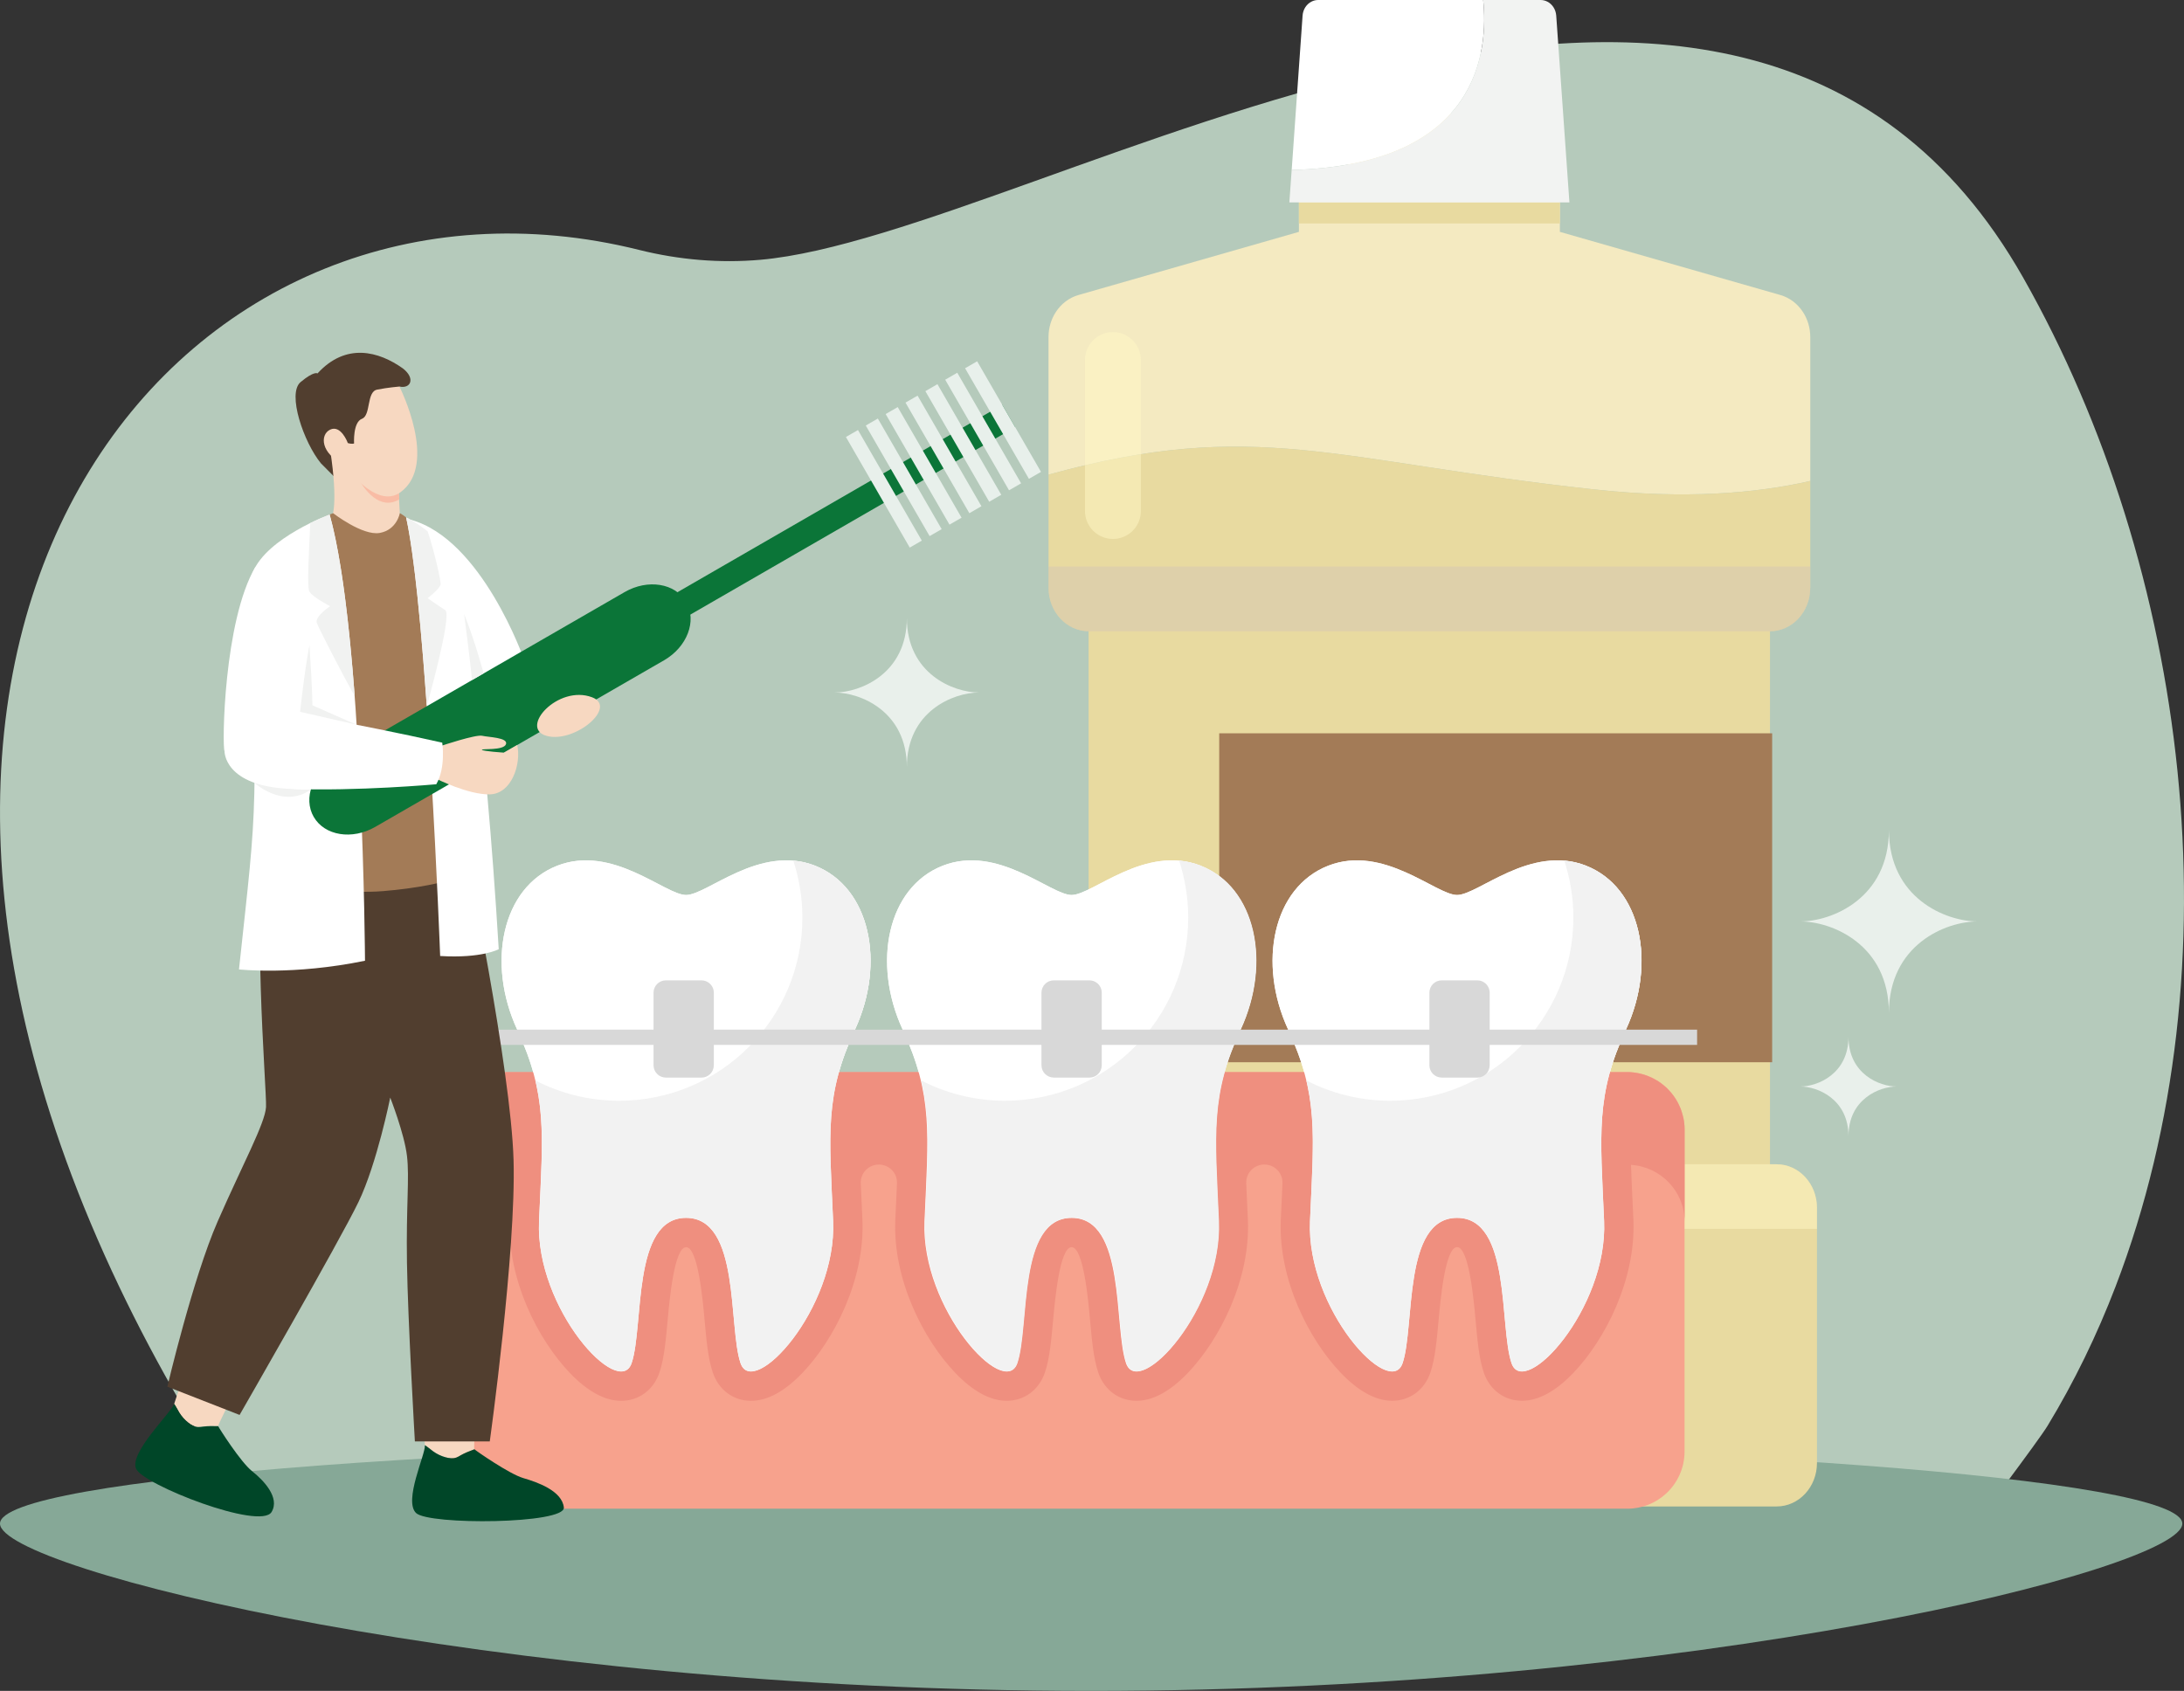
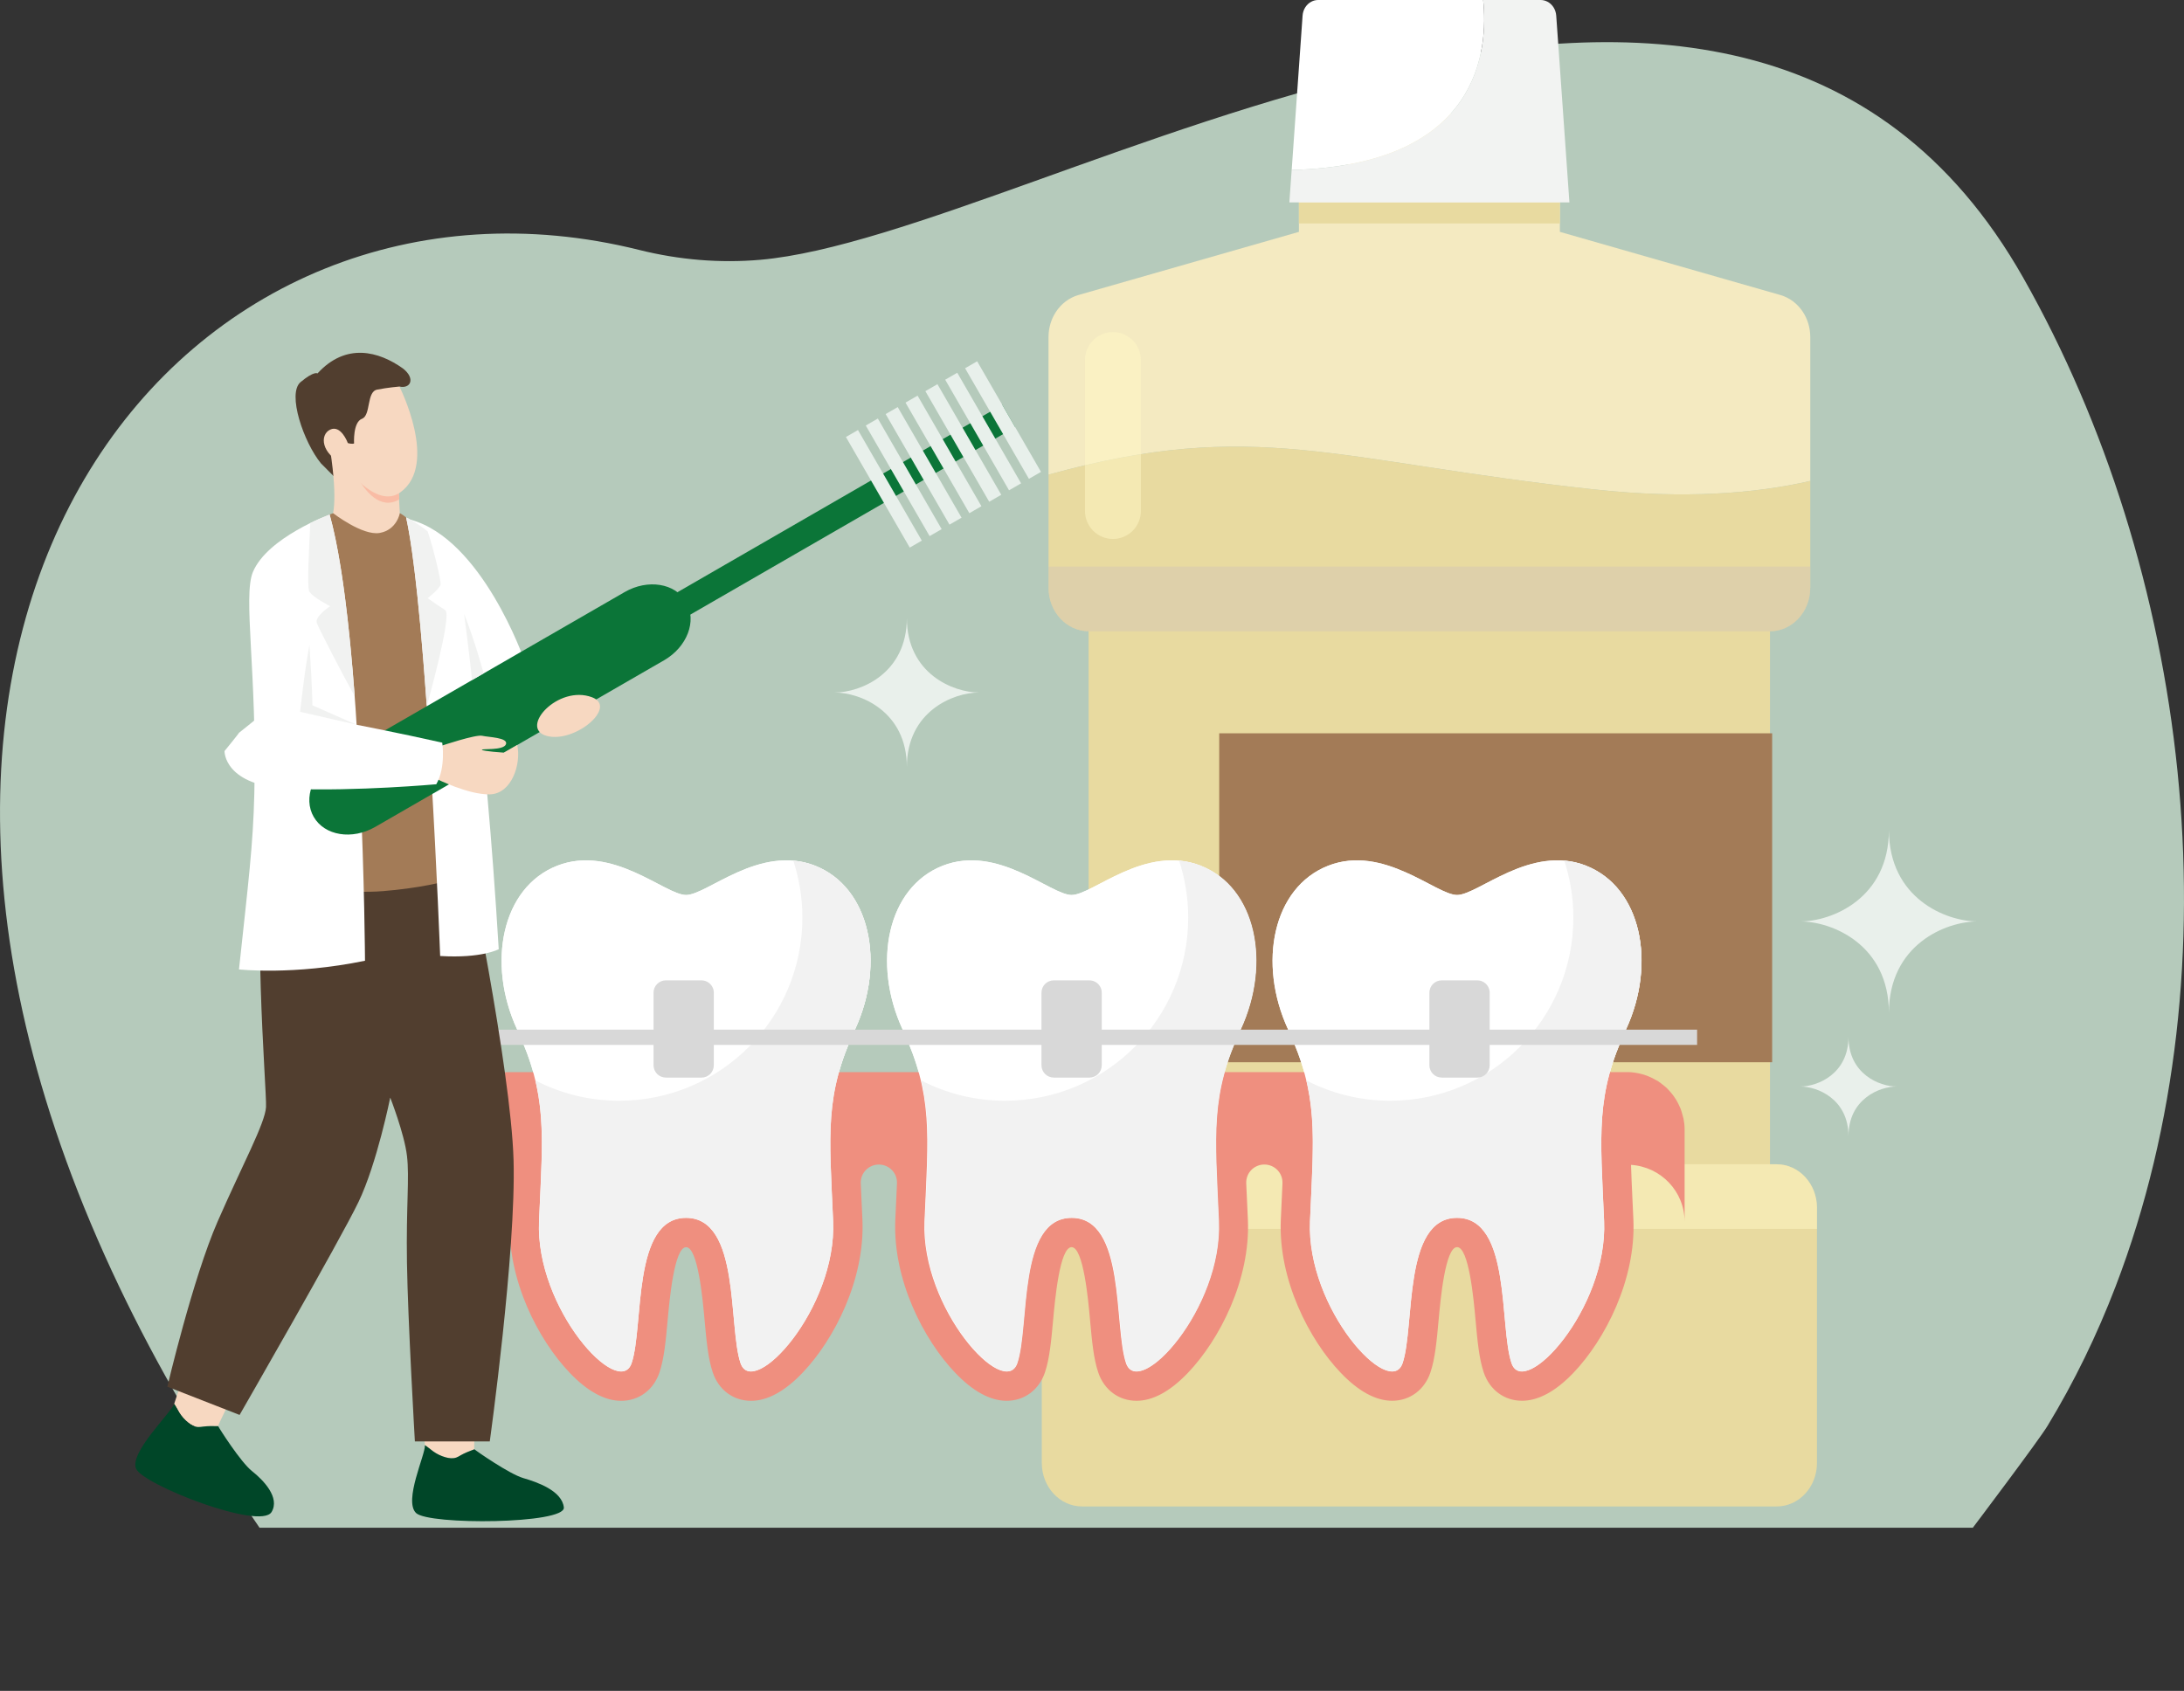
<svg xmlns="http://www.w3.org/2000/svg" viewBox="0 0 733.46 567.96">
  <rect x="0" y="0" width="733.46" height="567.96" fill="#333333" stroke="none" />
  <defs>
    <style>
      .cls-1 {
        fill: #f9bca5;
      }

      .cls-2 {
        fill: #f7d8c1;
      }

      .cls-3 {
        fill: #fff8c6;
        mix-blend-mode: screen;
        opacity: .5;
      }

      .cls-4 {
        fill: #e9f0eb;
      }

      .cls-5 {
        fill: #f1f2f1;
      }

      .cls-6 {
        fill: #fff;
      }

      .cls-7 {
        fill: #f2f3f2;
      }

      .cls-8 {
        fill: #e8f0eb;
      }

      .cls-9 {
        fill: #f2f2f2;
      }

      .cls-10 {
        isolation: isolate;
      }

      .cls-11 {
        fill: #d8d8d8;
      }

      .cls-12 {
        fill: #f4eac1;
      }

      .cls-13 {
        fill: #e8daa0;
      }

      .cls-14 {
        fill: #a37b57;
      }

      .cls-15 {
        fill: #004628;
      }

      .cls-16 {
        fill: #b5cabb;
      }

      .cls-17 {
        fill: #513e2f;
      }

      .cls-18 {
        fill: #86a897;
      }

      .cls-19 {
        fill: #cdbdc1;
        mix-blend-mode: multiply;
        opacity: .34;
      }

      .cls-20 {
        fill: #f7a28d;
      }

      .cls-21 {
        fill: #0b7538;
      }

      .cls-22 {
        fill: #ef8f7f;
      }
    </style>
  </defs>
  <g class="cls-10">
    <g id="Layer_2" data-name="Layer 2">
      <g id="Design">
        <path class="cls-16" d="M679.51,93.35c-96.42-170.23-330.51-14.28-424.16-6.09-13.61,1.19-27.33.02-40.65-3.3C65.41,46.67-69.74,202.11,40.02,432.15c12.45,26.1,28.05,53.15,47.14,81h575.38s22.01-29.15,25.06-34.17c9.07-14.94,16.65-30.61,22.87-46.83,41.37-107.84,24.41-241.04-30.97-338.81Z" />
-         <path class="cls-18" d="M0,511.77c0-15.25,164.07-27.62,366.45-27.62,202.39,0,366.45,12.36,366.45,27.62,0,15.25-164.07,56.19-366.45,56.19C164.07,567.96,0,527.02,0,511.77Z" />
        <g>
          <g>
            <g>
              <path class="cls-12" d="M535.57,164.41c30.03,3.26,53.8,1.39,72.38-2.86v-48.35c0-3.09-.9-6-2.46-8.4-1.79-2.74-4.44-4.81-7.6-5.71l-74.03-21.21v-13.47l-24.27-13.52-19.55-20.47-19.55,20.47-24.27,13.52v13.47l-74.03,21.21c-3.16.91-5.81,2.97-7.6,5.71-1.56,2.4-2.46,5.31-2.46,8.4v46.23c69.68-19.25,96.06-4.49,183.44,4.99Z" />
              <path class="cls-13" d="M607.95,197.44v-35.89c-18.59,4.25-42.35,6.12-72.38,2.86-87.38-9.48-113.75-24.24-183.44-4.99v38.02c0,8.06,6.06,14.6,13.53,14.6v179.03h-2.26c-7.47,0-13.53,6.54-13.53,14.6v85.73c0,8.06,6.06,14.6,13.53,14.6h233.27c7.47,0,13.53-6.54,13.53-14.6v-85.73c0-8.06-6.06-14.6-13.53-14.6h-2.26v-179.03c7.47,0,13.53-6.54,13.53-14.6Z" />
            </g>
            <rect class="cls-13" x="365.66" y="212.04" width="228.75" height="179.03" />
            <rect class="cls-14" x="409.45" y="246.31" width="185.7" height="110.49" />
            <rect class="cls-13" x="436.22" y="67.99" width="87.64" height="7.07" />
            <g>
              <path class="cls-6" d="M498.09,0h-55.41c-.82,0-1.6.2-2.29.57-1.63.85-2.79,2.59-2.94,4.66l-3.66,51.86c63.49-1.61,66.05-40.67,64.31-57.09Z" />
              <path class="cls-7" d="M522.63,5.23c-.15-2.07-1.31-3.81-2.94-4.66-.69-.36-1.47-.57-2.29-.57h-19.31c1.75,16.42-.82,55.48-64.31,57.09l-.77,10.89h94.05l-4.43-62.76Z" />
            </g>
          </g>
          <path class="cls-19" d="M607.95,197.44v-7.13h-255.82v7.13c0,8.06,6.06,14.6,13.53,14.6h228.75c7.47,0,13.53-6.54,13.53-14.6Z" />
          <path class="cls-3" d="M365.66,412.78h244.54v-7.11c0-8.06-6.06-14.6-13.53-14.6h-2.26v-.02h-228.75v.02h-2.26c-7.47,0-13.53,6.54-13.53,14.6v6.4l15.79.71Z" />
          <path class="cls-3" d="M373.76,181.03h0c-5.19,0-9.39-4.2-9.39-9.39v-50.72c0-5.19,4.2-9.39,9.39-9.39h0c2.59,0,4.94,1.05,6.64,2.75,1.7,1.7,2.75,4.05,2.75,6.64v50.72c0,5.19-4.2,9.39-9.39,9.39Z" />
        </g>
        <g>
          <path class="cls-4" d="M634.36,278.75c0,23-19.17,30.75-29.75,30.75,10.58,0,29.75,7.75,29.75,30.75,0-23,19.17-30.75,29.75-30.75-10.58,0-29.75-7.75-29.75-30.75Z" />
          <path class="cls-4" d="M620.78,348.24c0,12.5-10.42,16.71-16.17,16.71,5.75,0,16.17,4.21,16.17,16.71,0-12.5,10.42-16.71,16.17-16.71-5.75,0-16.17-4.21-16.17-16.71Z" />
          <path class="cls-4" d="M304.55,207.55c0,18.75-15.62,25.06-24.25,25.06,8.63,0,24.25,6.32,24.25,25.06,0-18.75,15.62-25.06,24.25-25.06-8.63,0-24.25-6.32-24.25-25.06Z" />
        </g>
-         <path class="cls-20" d="M546.5,506.76H170.62c-10.62,0-19.23-8.61-19.23-19.23v-108.19c0-10.62,8.61-19.23,19.23-19.23h375.88c10.62,0,19.23,8.61,19.23,19.23v108.19c0,5.62-2.41,10.68-6.26,14.2-3.42,3.13-7.97,5.03-12.97,5.03Z" />
        <path class="cls-6" d="M273.7,290.79c-18.6-7.28-36.23,9.83-43.29,9.83s-24.69-17.11-43.29-9.83c-18.6,7.28-23.73,32.76-13.47,54.96,10.26,22.2,8.66,34.94,7.37,64.42-1.28,29.48,26.93,60.06,31.1,47.68,4.17-12.38,0-48.77,18.28-48.77s14.11,36.4,18.28,48.77c4.17,12.38,32.38-18.2,31.1-47.68-1.28-29.48-2.89-42.22,7.37-64.42,10.26-22.2,5.13-47.68-13.47-54.96Z" />
        <path class="cls-6" d="M403.16,290.79c-18.6-7.28-36.23,9.83-43.29,9.83s-24.69-17.11-43.29-9.83c-18.6,7.28-23.73,32.76-13.47,54.96,10.26,22.2,8.66,34.94,7.37,64.42-1.28,29.48,26.93,60.06,31.1,47.68,4.17-12.38,0-48.77,18.28-48.77s14.11,36.4,18.28,48.77c4.17,12.38,32.38-18.2,31.1-47.68-1.28-29.48-2.89-42.22,7.37-64.42,10.26-22.2,5.13-47.68-13.47-54.96Z" />
        <path class="cls-6" d="M532.62,290.79c-18.6-7.28-36.23,9.83-43.29,9.83s-24.69-17.11-43.29-9.83c-18.6,7.28-23.73,32.76-13.47,54.96,10.26,22.2,8.66,34.94,7.37,64.42-1.28,29.48,26.93,60.06,31.1,47.68,4.17-12.38,0-48.77,18.28-48.77s14.11,36.4,18.28,48.77c4.17,12.38,32.38-18.2,31.1-47.68-1.28-29.48-2.89-42.22,7.37-64.42,10.26-22.2,5.13-47.68-13.47-54.96Z" />
        <g>
          <path class="cls-22" d="M565.37,375.72c-.08-.41-.21-.79-.32-1.19-.19-.75-.4-1.48-.68-2.19-.18-.46-.4-.9-.62-1.35-.28-.59-.59-1.16-.93-1.71-.29-.47-.6-.92-.92-1.36-.34-.46-.71-.9-1.09-1.32-.4-.45-.8-.89-1.24-1.3-.36-.34-.75-.63-1.14-.94-.52-.41-1.04-.84-1.6-1.2-.28-.18-.58-.31-.87-.47-1.6-.91-3.32-1.64-5.17-2.06h0c-1.38-.32-2.81-.52-4.28-.52H170.62c-.61,0-1.18.12-1.77.18h0c-3.64.34-6.99,1.68-9.76,3.75-.07.06-.14.12-.21.18-.83.64-1.6,1.33-2.31,2.09-.17.18-.31.39-.48.58-.59.67-1.15,1.37-1.64,2.12-.24.38-.43.79-.64,1.18-.35.63-.71,1.25-.98,1.92-.26.63-.42,1.31-.61,1.98-.14.5-.34.98-.44,1.49-.24,1.22-.38,2.47-.38,3.76v31.05c0-10.62,8.61-19.23,19.23-19.23h1.39c-.11,3.52-.29,7.34-.49,11.61l-.32,6.97c-.87,20.06,9.49,40.27,20.16,51.41,5.95,6.22,11.76,9.37,17.25,9.37,5.94,0,10.87-3.65,12.85-9.52,1.58-4.69,2.12-10.67,2.75-17.61.61-6.69,2.21-24.47,6.2-24.47s5.6,17.77,6.2,24.47c.63,6.94,1.17,12.92,2.75,17.61,1.98,5.87,6.9,9.52,12.85,9.52h0c5.49,0,11.3-3.15,17.25-9.37,10.66-11.13,21.03-31.35,20.16-51.41l-.32-6.96c-.09-1.85-.17-3.61-.24-5.3-.15-3.46,2.62-6.32,6.08-6.32s6.23,2.86,6.08,6.32c-.07,1.69-.16,3.45-.24,5.3l-.32,6.96c-.87,20.06,9.49,40.27,20.15,51.4,5.95,6.22,11.76,9.37,17.25,9.37,5.94,0,10.87-3.65,12.85-9.52,1.58-4.69,2.12-10.67,2.75-17.61.61-6.69,2.21-24.47,6.2-24.47s5.6,17.78,6.2,24.47c.63,6.93,1.17,12.92,2.75,17.61,1.98,5.87,6.9,9.52,12.85,9.52h0c5.49,0,11.3-3.15,17.25-9.37,10.66-11.14,21.03-31.35,20.16-51.41l-.32-6.97c-.09-1.84-.17-3.6-.24-5.29-.15-3.46,2.62-6.32,6.08-6.32,1.73,0,3.29.71,4.4,1.86,1.11,1.15,1.76,2.73,1.69,4.46-.07,1.69-.16,3.45-.24,5.3l-.32,6.96c-.87,20.06,9.49,40.27,20.15,51.4,5.95,6.22,11.76,9.37,17.25,9.37,5.95,0,10.87-3.65,12.85-9.52,1.58-4.69,2.12-10.67,2.75-17.61.61-6.69,2.21-24.47,6.2-24.47s5.6,17.78,6.2,24.47c.63,6.93,1.17,12.92,2.75,17.61,1.98,5.87,6.9,9.52,12.85,9.52h0c5.49,0,11.3-3.15,17.25-9.36,10.66-11.14,21.03-31.35,20.16-51.41l-.32-6.97c-.2-4.22-.37-8-.48-11.49,10.03.65,18,8.91,18,19.11v-31.05c0-1.24-.14-2.45-.37-3.63Z" />
          <path class="cls-6" d="M273.7,290.79c-18.6-7.28-36.23,9.83-43.29,9.83s-24.69-17.11-43.29-9.83c-18.6,7.28-23.73,32.76-13.47,54.96,10.26,22.2,8.66,34.94,7.37,64.42-1.28,29.48,26.93,60.06,31.1,47.68,4.17-12.38,0-48.77,18.28-48.77s14.11,36.4,18.28,48.77c4.17,12.38,32.38-18.2,31.1-47.68-1.28-29.48-2.89-42.22,7.37-64.42,10.26-22.2,5.13-47.68-13.47-54.96Z" />
          <path class="cls-6" d="M403.16,290.79c-18.6-7.28-36.23,9.83-43.29,9.83s-24.69-17.11-43.29-9.83c-18.6,7.28-23.73,32.76-13.47,54.96,10.26,22.2,8.66,34.94,7.37,64.42-1.28,29.48,26.93,60.06,31.1,47.68,4.17-12.38,0-48.77,18.28-48.77s14.11,36.4,18.28,48.77c4.17,12.38,32.38-18.2,31.1-47.68-1.28-29.48-2.89-42.22,7.37-64.42,10.26-22.2,5.13-47.68-13.47-54.96Z" />
          <path class="cls-6" d="M532.62,290.79c-18.6-7.28-36.23,9.83-43.29,9.83s-24.69-17.11-43.29-9.83c-18.6,7.28-23.73,32.76-13.47,54.96,10.26,22.2,8.66,34.94,7.37,64.42-1.28,29.48,26.93,60.06,31.1,47.68,4.17-12.38,0-48.77,18.28-48.77s14.11,36.4,18.28,48.77c4.17,12.38,32.38-18.2,31.1-47.68-1.28-29.48-2.89-42.22,7.37-64.42,10.26-22.2,5.13-47.68-13.47-54.96Z" />
        </g>
        <path class="cls-9" d="M273.7,290.74c-2.46-.96-4.89-1.49-7.29-1.69,1.97,6.03,3.06,12.46,3.06,19.15,0,33.98-27.55,61.53-61.53,61.53-10.14,0-19.69-2.47-28.13-6.81,3.23,13.57,2.15,26.09,1.23,47.21-1.28,29.48,26.93,60.06,31.1,47.68,4.17-12.38,0-48.77,18.28-48.77s14.11,36.4,18.28,48.77c4.17,12.38,32.38-18.2,31.1-47.68-1.28-29.48-2.89-42.22,7.37-64.42,10.26-22.2,5.13-47.68-13.47-54.96Z" />
        <path class="cls-9" d="M403.27,290.74c-2.46-.96-4.89-1.49-7.29-1.69,1.97,6.03,3.06,12.46,3.06,19.15,0,33.98-27.55,61.53-61.53,61.53-10.14,0-19.69-2.47-28.13-6.81,3.23,13.57,2.15,26.09,1.23,47.21-1.28,29.48,26.93,60.06,31.1,47.68,4.17-12.38,0-48.77,18.28-48.77s14.11,36.4,18.28,48.77c4.17,12.38,32.38-18.2,31.1-47.68-1.28-29.48-2.89-42.22,7.37-64.42,10.26-22.2,5.13-47.68-13.47-54.96Z" />
        <path class="cls-9" d="M532.62,290.74c-2.46-.96-4.89-1.49-7.29-1.69,1.97,6.03,3.06,12.46,3.06,19.15,0,33.98-27.55,61.53-61.53,61.53-10.14,0-19.69-2.47-28.13-6.81,3.23,13.57,2.15,26.09,1.23,47.21-1.28,29.48,26.93,60.06,31.1,47.68,4.17-12.38,0-48.77,18.28-48.77s14.11,36.4,18.28,48.77c4.17,12.38,32.38-18.2,31.1-47.68-1.28-29.48-2.89-42.22,7.37-64.42,10.26-22.2,5.13-47.68-13.47-54.96Z" />
        <rect class="cls-11" x="147.19" y="345.85" width="422.75" height="5.12" />
        <path class="cls-11" d="M235.57,361.95h-11.95c-2.29,0-4.14-1.86-4.14-4.14v-24.38c0-2.29,1.86-4.14,4.14-4.14h11.95c.95,0,1.83.32,2.53.86.98.76,1.62,1.95,1.62,3.29v24.38c0,2.29-1.86,4.14-4.14,4.14Z" />
        <path class="cls-11" d="M365.85,361.95h-11.95c-2.29,0-4.14-1.86-4.14-4.14v-24.38c0-2.29,1.86-4.14,4.14-4.14h11.95c.95,0,1.83.32,2.53.86.98.76,1.62,1.95,1.62,3.29v24.38c0,2.29-1.86,4.14-4.14,4.14Z" />
        <path class="cls-11" d="M496.13,361.95h-11.95c-2.29,0-4.14-1.86-4.14-4.14v-24.38c0-2.29,1.86-4.14,4.14-4.14h11.95c.95,0,1.83.32,2.53.86.98.76,1.62,1.95,1.62,3.29v24.38c0,2.29-1.86,4.14-4.14,4.14Z" />
        <g>
          <path class="cls-6" d="M137.84,174.56c24.01,6.41,38.18,47.04,38.18,47.04-5.27,6.56-16.25,11.05-16.25,11.05l-21.93-58.09Z" />
          <g>
            <path class="cls-17" d="M107.77,155.62c-5.72-6.97-11.45-23.43-6.81-27.29,4.64-3.86,5.66-2.89,5.66-2.89,9.57-10.47,20.6-7.45,28.72-1.66,4.28,3.37,2.54,6.89-1.19,6.06-7.43,10.4-10.45,22.13-10.45,22.13l-10.18,7.83-1,.6-4.75-4.78Z" />
            <path class="cls-2" d="M110.87,151.02c2.84,18.61.57,22.78.57,22.78,23.23,21.1,22.83-1.44,22.83-1.44l-.5-9.05-18.7-8.66-4.2-3.63Z" />
            <path class="cls-1" d="M119.7,159.55c2.64,5.29,8.02,12,14.38,8.19-.07-1.19-.16-4.86-.16-4.86l-14.21-3.33Z" />
            <path class="cls-2" d="M134.14,129.84s13.26,26.13.34,35.51c-8.34,6.06-19.16-9.57-19.16-9.57-7.51-3.3-7.99-9.75-4.46-11.46,3.54-1.71,5.82,4.07,5.93,4.49,1.47.46,2.12.15,2.12.15,0,0-.44-7.13,2.64-8.29,3.07-1.16,1.49-9.07,5.08-9.79s7.51-1.04,7.51-1.04Z" />
            <g>
              <path class="cls-2" d="M66.58,479.33c-1.24-.05-2.37-.69-3.33-1.45-1.2-.94-2.23-2.1-3.03-3.39-.59-.97-1.08-2-1.73-2.94,1.06-3.03,6.23-19.09,6.23-19.09l13.67,15.85s-5.2,10.33-5.13,10.68c0,0,.02.03.02.04-1.62-.06-3.71-.04-5.01.14-.56.08-1.13.18-1.7.15Z" />
              <path class="cls-15" d="M58.46,471.62s.02-.05.02-.07c.65.93,1.14,1.97,1.73,2.94.79,1.29,1.82,2.44,3.03,3.39.96.76,2.09,1.4,3.33,1.45.57.02,1.13-.08,1.7-.15,1.29-.18,3.39-.2,5.01-.14.27.65,7.55,12.08,11.34,15.08,3.84,3.04,9.5,8.9,6.58,13.75-3.76,6.24-43.23-9.16-45.51-14.55-2.29-5.39,11.76-18.81,12.78-21.69Z" />
            </g>
            <g>
              <path class="cls-2" d="M153.24,489.58c-1.16.41-2.46.24-3.65-.09-1.49-.42-2.89-1.1-4.14-2-.93-.67-1.79-1.44-2.76-2.06-.22-3.2-1.81-19.95-1.81-19.95l18.9,9.53s-.71,11.48-.51,11.78c0,0,.03.03.04.03-1.52.55-3.45,1.35-4.57,2-.49.28-.97.59-1.5.78Z" />
              <path class="cls-15" d="M142.7,485.49s0-.05,0-.07c.97.62,1.83,1.39,2.76,2.06,1.24.9,2.65,1.58,4.14,2,1.19.34,2.49.51,3.65.09.53-.19,1.02-.49,1.5-.78,1.12-.65,3.05-1.45,4.57-2,.51.5,11.75,8.33,16.43,9.69,4.75,1.38,13,4.27,13.61,9.86.6,5.59-45.4,5.98-49.64,1.86s3.18-19.68,2.98-22.72Z" />
            </g>
            <path class="cls-17" d="M156.49,286.21s15.09,72.69,15.98,103.43c.89,30.74-7.99,94.52-7.99,94.52h-25.15s-2.37-40.8-2.66-60.04c-.3-19.25.89-28.44,0-35.91-.89-7.47-5.62-19.54-5.62-19.54,0,0-4.44,22.12-10.65,35.05-6.21,12.93-39.94,71.54-39.94,71.54l-24.26-9.48s8.58-36.49,16.87-55.45c8.28-18.96,15.98-33.04,16.27-38.5.3-5.46-5.33-71.82.89-89.06,6.21-17.24,66.28,3.45,66.28,3.45Z" />
            <path class="cls-14" d="M134.28,172.37s-.99,5.62-6.76,6.64c-5.77,1.02-15.65-6.64-15.65-6.64,0,0-18.19,6.74-21.56,19.82-3.37,13.08-4.9,98.41-4.9,98.41,0,0,19.77,10.61,43.22,8.72,23.45-1.89,34.18-7.85,34.18-7.85,0,0-13.66-95.36-16.86-104.23-3.87-10.74-11.66-14.88-11.66-14.88Z" />
          </g>
          <path class="cls-6" d="M110.7,172.85c11.28,40.42,11.88,149.85,11.88,149.85-24.08,4.97-42.32,2.92-42.32,2.92,3.14-29.3,4.74-41.63,5.15-59.14.95-40.42-3.87-66.15-.49-74.31,4.85-11.69,25.79-19.33,25.79-19.33Z" />
          <path class="cls-6" d="M136.4,173.8c7.14,32.44,11.42,147.31,11.42,147.31,13.97.86,19.67-2.28,19.67-2.28-4.56-74.97-11.4-124.43-16.82-132.69-5.42-8.27-14.27-12.34-14.27-12.34Z" />
          <g>
            <path class="cls-21" d="M105.36,274.4h0c-3.65-6.33-.32-15.09,7.45-19.58l96.97-55.95c7.77-4.48,17.02-2.98,20.67,3.35h0c1.83,3.17,1.91,6.94.56,10.48-1.35,3.54-4.12,6.85-8.01,9.09l-96.97,55.95c-7.77,4.48-17.02,2.98-20.67-3.35Z" />
            <rect class="cls-21" x="258.81" y="96.08" width="8.68" height="174.54" transform="translate(290.44 -136.22) rotate(60.01)" />
            <rect class="cls-8" x="315.38" y="138.76" width="42.89" height="4.68" transform="translate(290.7 -221.16) rotate(60.01)" />
            <rect class="cls-8" x="308.71" y="142.61" width="42.89" height="4.68" transform="translate(290.69 -213.46) rotate(60.01)" />
            <rect class="cls-8" x="302.04" y="146.45" width="42.89" height="4.68" transform="translate(290.69 -205.76) rotate(60.01)" />
            <rect class="cls-8" x="295.37" y="150.3" width="42.89" height="4.68" transform="translate(290.69 -198.06) rotate(60.01)" />
            <rect class="cls-8" x="288.7" y="154.15" width="42.89" height="4.68" transform="translate(290.69 -190.36) rotate(60.01)" />
            <rect class="cls-8" x="282.03" y="158" width="42.89" height="4.68" transform="translate(290.68 -182.66) rotate(60.01)" />
            <rect class="cls-8" x="275.36" y="161.85" width="42.89" height="4.68" transform="translate(290.68 -174.95) rotate(60.01)" />
          </g>
-           <path class="cls-6" d="M85.81,190.36c-10.69,18.02-11.26,60.35-10.41,61.92,10.97,2.42,19.53-2.83,19.53-2.83,6.84-20.83-9.12-59.08-9.12-59.08Z" />
          <path class="cls-2" d="M148.27,250.49s11.51-3.85,13.65-3.35,8.75.57,8.01,2.81c-.74,2.25-8.51,1.42-8.08,1.91s7.38.95,7.38.95l4.48-2.58c1.4,6.54-1.95,16.44-9.22,16.59s-17.96-5.24-17.96-5.24c1.42-4.84,1.74-11.08,1.74-11.08Z" />
          <path class="cls-5" d="M119.63,243.4l-18.85-4.31c1.85-16.39,3.14-22.37,3.14-22.37,1,14.67,1,20.19,1,20.19l14.72,6.49Z" />
-           <path class="cls-5" d="M85.4,262.9s10.49,2.57,18.97,2.31c-9.33,6.61-18.97-2.31-18.97-2.31Z" />
          <path class="cls-5" d="M158.5,228.43c-.44-5.41-2.63-22.19-2.63-22.19,3.63,8.98,6.54,19.93,6.54,19.93l-3.9,2.25Z" />
          <path class="cls-2" d="M198.84,234.21c-11.49-4.33-24.66,10.4-15.25,12.97,9.41,2.57,23.94-9.69,15.25-12.97Z" />
          <path class="cls-6" d="M80.25,246.15c.14,0-4.85,6.13-4.85,6.13,0,0-.31,11.83,22.15,12.69,22.46.86,48.97-1.55,48.97-1.55,3.28-5.7,2-13.97,2-13.97-29.22-6.56-58.15-11.42-58.15-11.42l-10.12,8.12Z" />
          <path class="cls-5" d="M149.52,204.92c-2.47-1.53-5.89-4-5.89-4,0,0,4.12-3.18,4.34-4.63.16-1.04-2.03-10.87-4.33-17.78-3.86-3.14-7.25-4.71-7.25-4.71,2.77,12.58,5.11,37.54,6.93,63.41h0s8.67-30.76,6.2-32.29Z" />
          <path class="cls-5" d="M110.7,172.85s-2.76,1.01-6.5,2.85c-.41,9.3-1.16,21.33-.32,22.95.99,1.9,7,4.96,7,4.96,0,0-5.25,3.44-4.49,5.61.6,1.72,8.4,16.88,12.73,24.64-1.76-23.7-4.42-46.68-8.41-61Z" />
        </g>
      </g>
    </g>
  </g>
</svg>